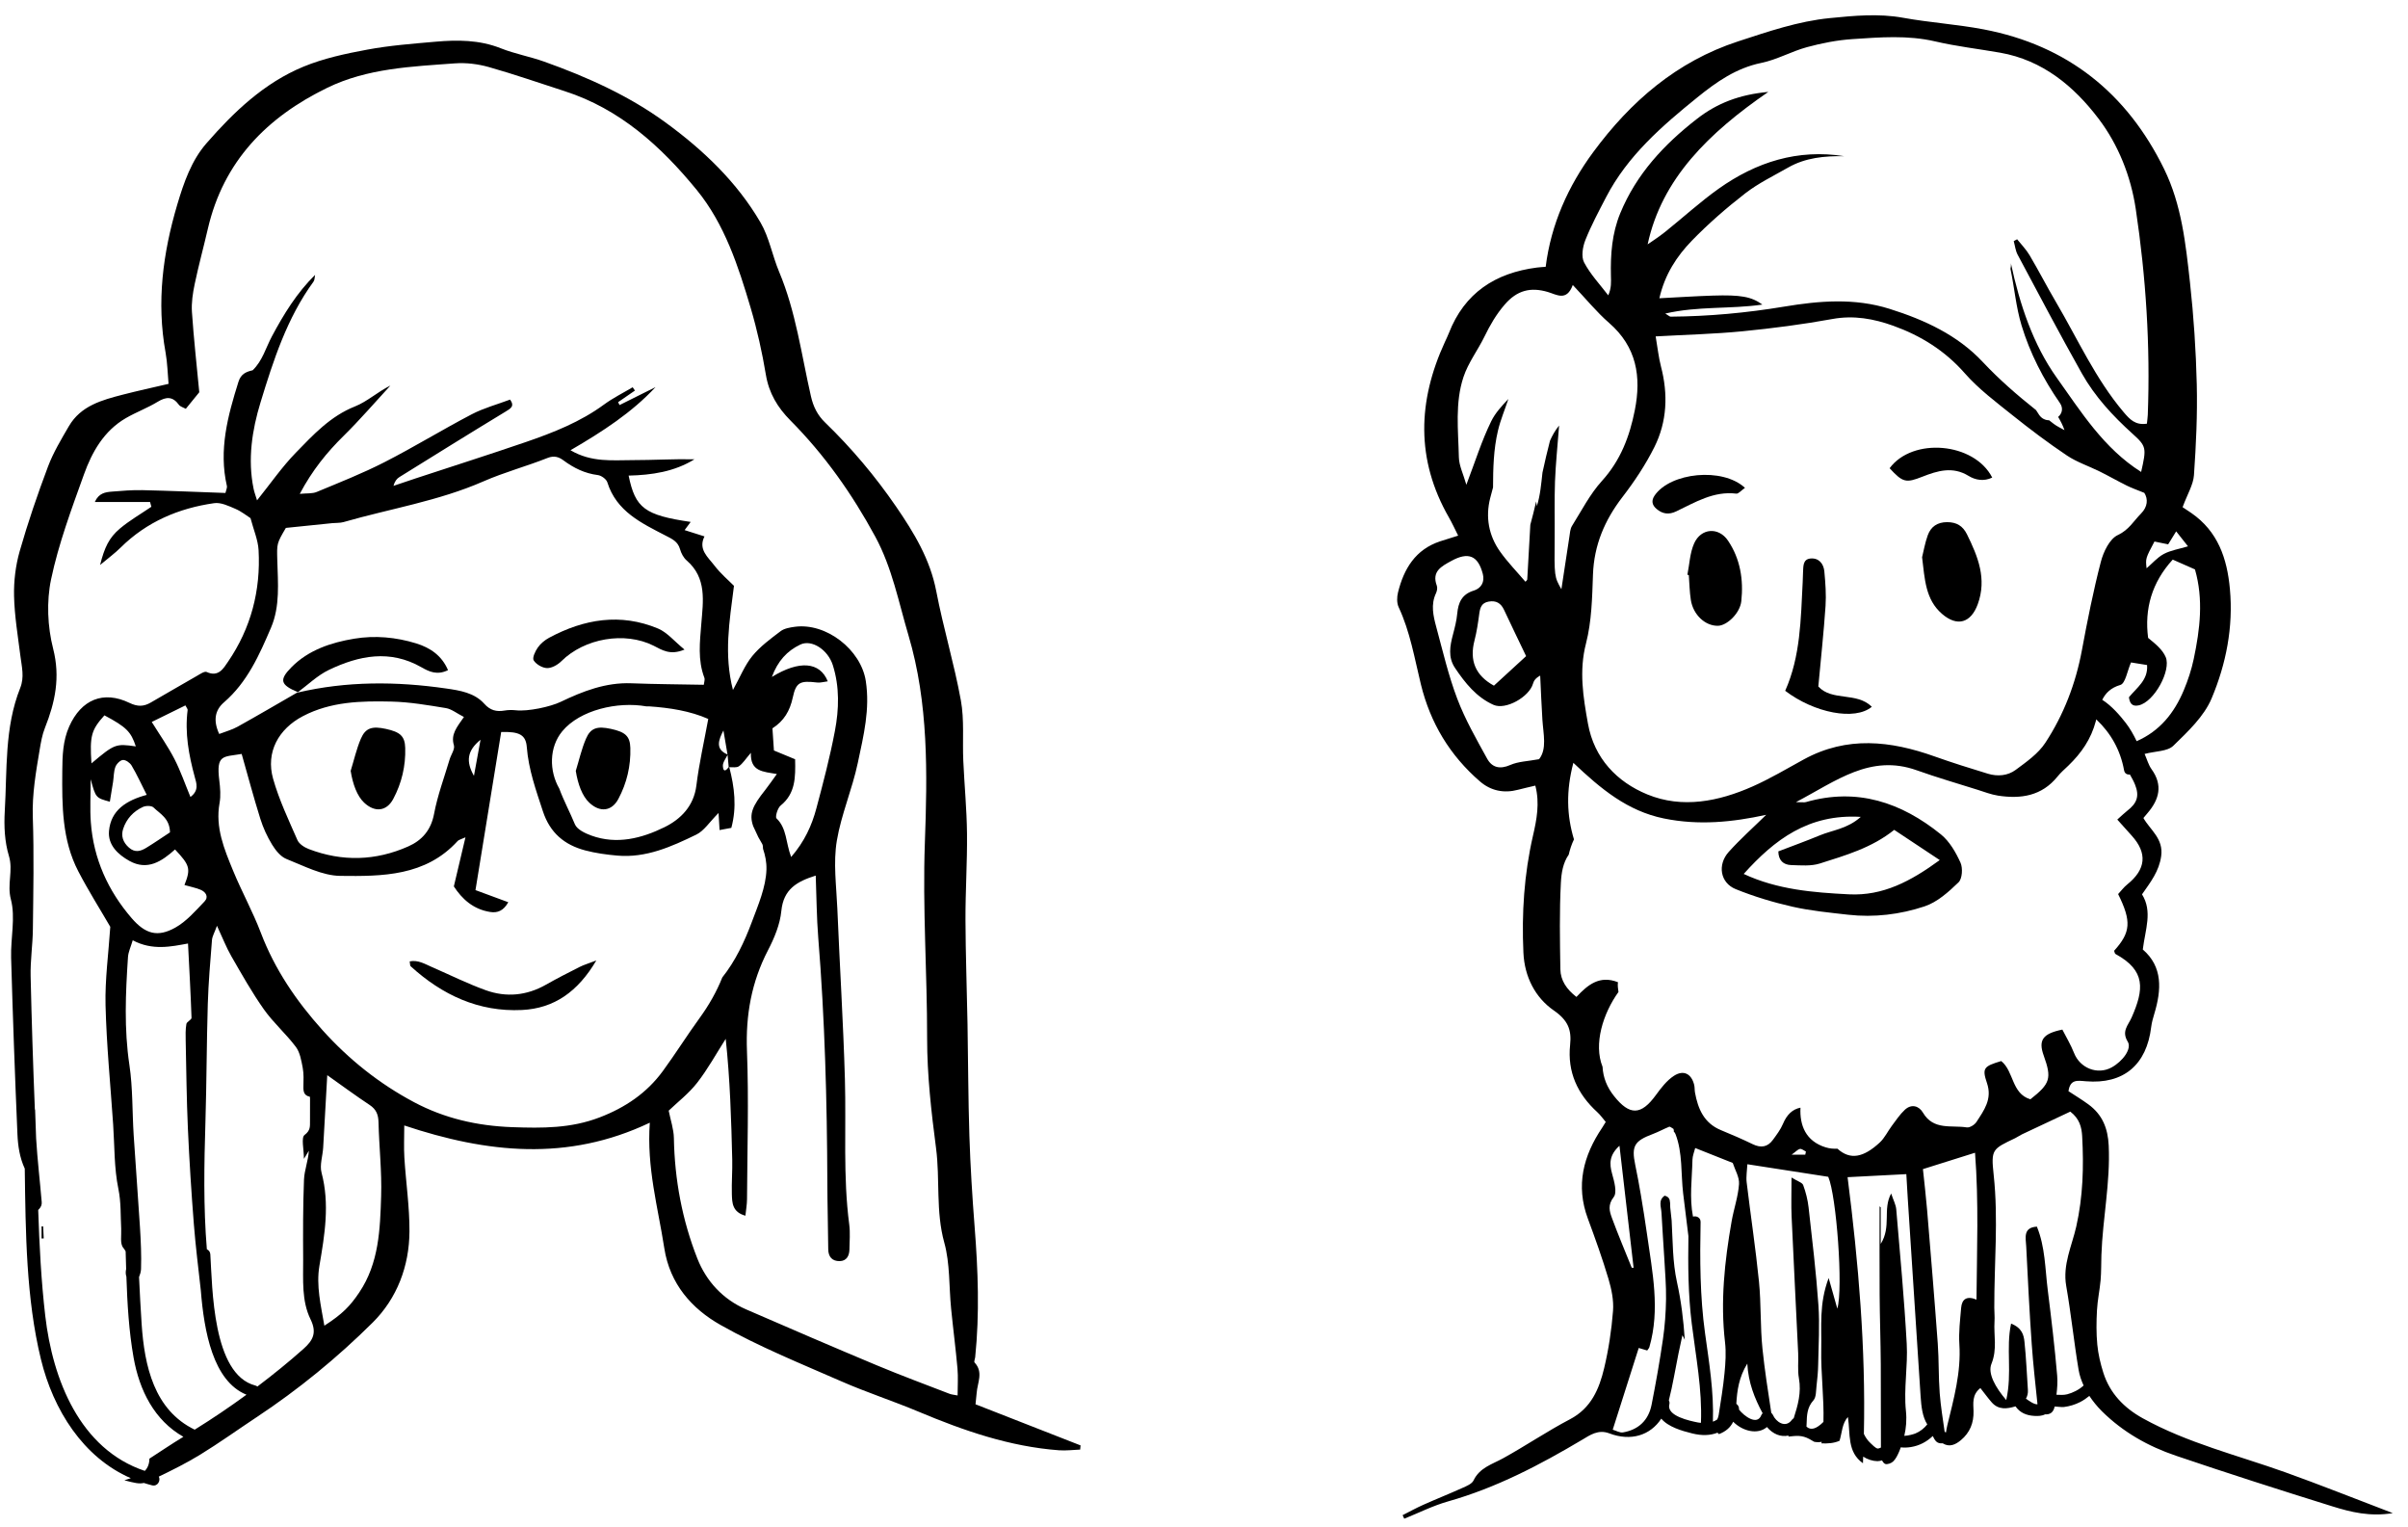
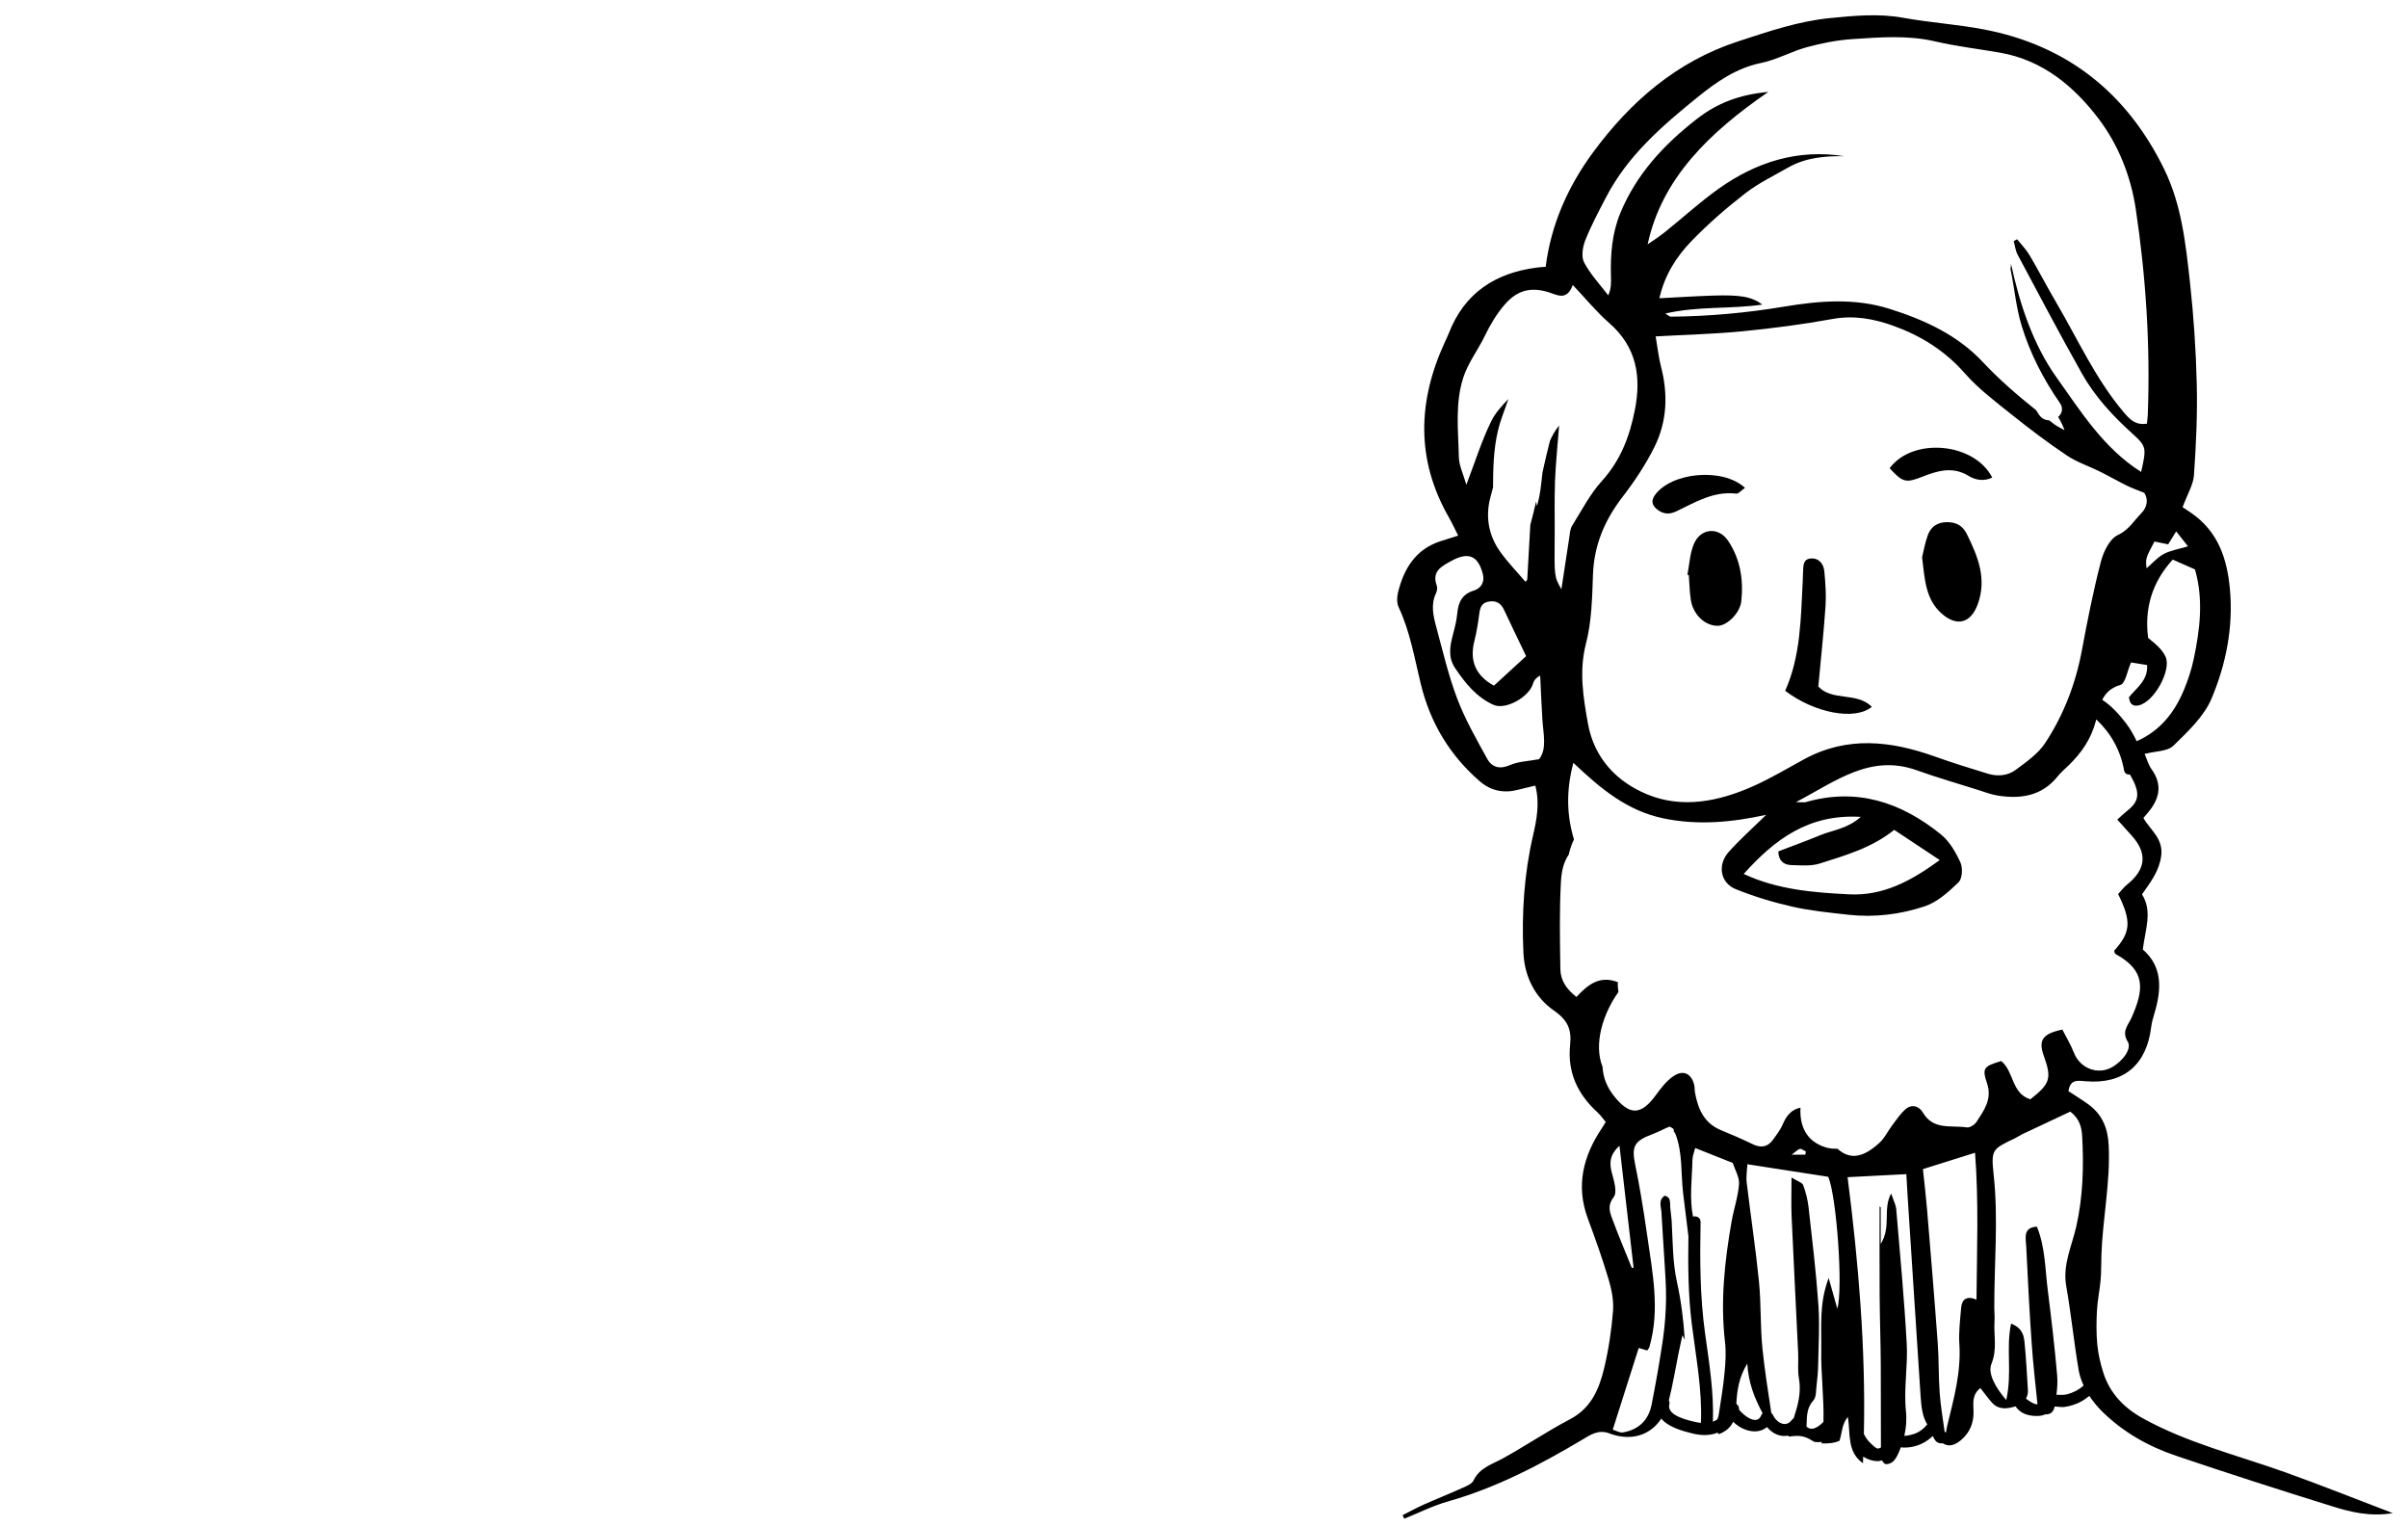
<svg xmlns="http://www.w3.org/2000/svg" width="164" height="104" viewBox="0 0 164 104" fill="none">
  <g clip-path="url(#clip0_148_3373)">
    <path fill-rule="evenodd" clip-rule="evenodd" d="M65.219 95.019C64.993 94.974 64.821 94.963 64.668 94.905C63.02 94.268 61.361 93.655 59.73 92.973C56.748 91.725 53.778 90.446 50.812 89.157C49.232 88.472 48.105 87.241 47.496 85.7C46.463 83.083 45.947 80.329 45.896 77.497C45.886 76.886 45.671 76.277 45.542 75.627C46.142 75.051 46.906 74.465 47.479 73.73C48.209 72.795 48.784 71.74 49.426 70.736C49.72 73.5 49.805 76.234 49.87 78.969C49.888 79.745 49.821 80.523 49.844 81.299C49.862 81.891 49.867 82.534 50.767 82.779C50.808 82.377 50.875 82.014 50.877 81.65C50.894 78.285 51.002 74.917 50.873 71.558C50.779 69.117 51.182 66.867 52.306 64.702C52.737 63.872 53.125 62.944 53.214 62.028C53.362 60.534 54.281 60.022 55.556 59.62C55.613 61.094 55.617 62.477 55.728 63.85C56.177 69.4 56.327 74.959 56.347 80.525C56.352 82.034 56.396 83.544 56.408 85.053C56.412 85.59 56.685 85.88 57.191 85.871C57.663 85.861 57.844 85.506 57.852 85.072C57.86 84.51 57.911 83.941 57.84 83.389C57.407 80.098 57.637 76.791 57.544 73.492C57.433 69.617 57.188 65.744 57.028 61.869C56.963 60.323 56.741 58.736 56.995 57.235C57.297 55.448 58.04 53.753 58.423 51.941C58.819 50.071 59.261 48.292 58.966 46.371C58.638 44.238 56.273 42.386 54.125 42.68C53.791 42.726 53.411 42.79 53.158 42.983C52.478 43.498 51.77 44.018 51.237 44.669C50.722 45.299 50.41 46.097 49.919 46.982C49.293 44.559 49.676 42.34 49.988 39.89C49.648 39.543 49.086 39.072 48.652 38.503C48.222 37.94 47.533 37.406 47.98 36.525C47.534 36.384 47.089 36.241 46.627 36.096C46.776 35.894 46.894 35.734 47.039 35.539C43.904 35.078 43.268 34.601 42.813 32.384C44.395 32.347 45.928 32.12 47.297 31.274C45.887 31.243 44.493 31.332 43.099 31.33C41.727 31.328 40.305 31.506 38.854 30.658C41.063 29.372 43.02 28.099 44.646 26.36C43.829 26.767 43.013 27.174 42.196 27.581C42.163 27.516 42.129 27.45 42.096 27.385C42.478 27.122 42.86 26.858 43.243 26.594C43.191 26.518 43.14 26.443 43.089 26.369C42.438 26.757 41.751 27.097 41.143 27.542C39.522 28.733 37.681 29.457 35.808 30.101C33.322 30.954 30.817 31.749 28.32 32.571C27.812 32.739 27.305 32.912 26.798 33.083C26.886 32.771 27.023 32.597 27.199 32.487C29.598 30.996 31.997 29.503 34.413 28.039C34.78 27.816 35.068 27.668 34.741 27.208C33.867 27.537 32.947 27.782 32.123 28.212C30.122 29.259 28.193 30.445 26.182 31.472C24.69 32.235 23.122 32.852 21.572 33.497C21.264 33.625 20.884 33.58 20.416 33.628C21.27 32.02 22.262 30.802 23.405 29.677C24.515 28.585 25.532 27.399 26.588 26.254C25.733 26.671 25.02 27.339 24.175 27.675C22.5 28.339 21.336 29.605 20.147 30.826C19.203 31.796 18.425 32.927 17.506 34.07C17.41 33.75 17.32 33.517 17.27 33.275C16.859 31.276 17.169 29.282 17.741 27.408C18.616 24.541 19.545 21.656 21.352 19.177C21.437 19.06 21.425 18.873 21.459 18.717C20.209 19.95 19.326 21.394 18.523 22.895C18.102 23.68 17.875 24.579 17.201 25.218C17.201 25.217 17.202 25.214 17.202 25.214C16.754 25.315 16.407 25.47 16.242 25.993C15.513 28.313 14.885 30.635 15.454 33.097C15.479 33.206 15.405 33.34 15.354 33.567C13.467 33.5 11.583 33.418 9.698 33.375C9.01 33.359 8.318 33.419 7.63 33.474C7.186 33.51 6.732 33.566 6.458 34.181H10.22C10.25 34.29 10.28 34.399 10.309 34.507C9.59 34.999 8.825 35.435 8.163 35.994C7.423 36.618 7.114 37.286 6.816 38.471C7.382 37.996 7.825 37.673 8.21 37.291C9.984 35.535 12.161 34.607 14.588 34.261C15.043 34.195 15.573 34.452 16.032 34.648C16.446 34.825 16.807 35.122 17.062 35.282C17.272 36.084 17.573 36.766 17.611 37.462C17.76 40.21 17.093 42.77 15.533 45.054C15.227 45.502 14.883 46.128 14.077 45.757C13.924 45.687 13.612 45.909 13.394 46.033C12.345 46.63 11.304 47.241 10.258 47.843C9.783 48.115 9.371 48.128 8.82 47.862C7.036 46.999 5.529 47.638 4.713 49.468C4.278 50.444 4.25 51.471 4.242 52.51C4.223 54.846 4.219 57.19 5.333 59.331C6.024 60.659 6.828 61.93 7.511 63.108C7.391 64.935 7.144 66.697 7.188 68.451C7.256 71.162 7.523 73.867 7.707 76.575C7.806 78.037 7.769 79.527 8.062 80.951C8.251 81.873 8.206 82.758 8.254 83.662C8.278 84.106 8.16 84.688 8.395 84.962C8.465 85.045 8.511 85.126 8.557 85.208C8.567 85.606 8.579 86.005 8.591 86.405C8.551 86.597 8.551 86.772 8.608 86.924C8.671 88.783 8.779 90.644 9.098 92.44C9.495 94.676 10.512 96.711 12.489 97.834C11.705 98.309 10.947 98.824 10.177 99.321C10.17 99.703 10.05 99.963 9.862 100.155C5.44 98.675 3.585 93.941 3.081 89.585C2.805 87.208 2.682 84.801 2.602 82.391C2.798 82.206 2.855 82.029 2.841 81.857C2.72 80.408 2.546 78.962 2.46 77.512C2.44 76.871 2.418 76.229 2.392 75.59C2.39 75.561 2.379 75.54 2.373 75.514C2.251 72.501 2.155 69.489 2.086 66.474C2.061 65.406 2.228 64.335 2.239 63.265C2.268 60.722 2.322 58.177 2.234 55.636C2.182 54.068 2.448 52.56 2.703 51.039C2.787 50.539 2.874 50.028 3.061 49.561C3.756 47.812 4.117 46.116 3.619 44.168C3.236 42.67 3.162 40.957 3.478 39.451C3.989 37.019 4.873 34.656 5.717 32.307C6.268 30.771 7.08 29.338 8.567 28.473C9.271 28.064 10.049 27.779 10.742 27.356C11.327 27 11.765 26.988 12.186 27.565C12.277 27.689 12.473 27.736 12.655 27.836C12.992 27.422 13.308 27.033 13.572 26.709C13.395 24.836 13.193 23.042 13.072 21.243C13.03 20.61 13.131 19.952 13.263 19.326C13.526 18.07 13.867 16.829 14.156 15.577C15.222 10.982 18.174 7.98 22.289 5.978C25.032 4.643 28.03 4.534 30.991 4.314C31.747 4.259 32.551 4.358 33.284 4.564C35.024 5.055 36.733 5.652 38.455 6.207C42.22 7.417 45.024 9.969 47.445 12.925C49.351 15.253 50.283 18.123 51.128 20.976C51.567 22.462 51.906 23.986 52.161 25.515C52.371 26.774 52.954 27.744 53.837 28.634C56.161 30.974 58.042 33.642 59.614 36.545C60.762 38.666 61.202 41.002 61.874 43.266C63.245 47.888 63.16 52.666 62.989 57.392C62.828 61.839 63.148 66.263 63.143 70.7C63.141 73.192 63.425 75.698 63.75 78.174C64.031 80.313 63.72 82.477 64.312 84.613C64.709 86.043 64.627 87.604 64.777 89.105C64.912 90.468 65.09 91.828 65.211 93.192C65.263 93.777 65.219 94.368 65.219 95.019ZM54.152 51.699C53.709 51.516 53.247 51.326 52.709 51.102C52.678 50.635 52.644 50.13 52.608 49.593C53.395 49.091 53.799 48.399 53.991 47.501C54.219 46.437 54.497 46.338 55.653 46.473C55.88 46.499 56.119 46.424 56.376 46.393C55.844 45.061 54.438 44.944 52.569 46.095C52.97 45.011 53.602 44.32 54.508 43.889C55.288 43.518 56.392 44.246 56.723 45.299C57.187 46.778 57.143 48.291 56.862 49.773C56.527 51.542 56.069 53.291 55.603 55.032C55.293 56.197 54.801 57.294 53.883 58.354C53.508 57.375 53.598 56.409 52.886 55.726C52.782 55.627 52.957 55.019 53.167 54.85C54.179 54.031 54.181 52.938 54.152 51.699ZM49.552 51.398C49.578 51.678 49.604 51.959 49.63 52.239C49.459 52.463 49.255 52.623 49.232 52.155C49.221 51.908 49.432 51.651 49.552 51.398ZM49.27 49.738C49.363 50.283 49.456 50.828 49.548 51.373C48.693 51.014 48.936 50.387 49.27 49.738ZM45.147 72.926C44.049 74.428 42.582 75.418 40.834 76.087C38.884 76.835 36.939 76.824 34.881 76.75C32.481 76.662 30.267 76.147 28.204 75.052C25.839 73.797 23.755 72.138 21.951 70.129C20.177 68.155 18.715 66.011 17.764 63.512C17.216 62.071 16.461 60.711 15.874 59.283C15.272 57.819 14.653 56.349 14.953 54.684C15.043 54.184 14.998 53.647 14.935 53.136C14.715 51.346 15.201 51.555 16.459 51.337C16.879 52.814 17.273 54.295 17.731 55.756C17.922 56.367 18.197 56.968 18.532 57.513C18.769 57.899 19.113 58.333 19.51 58.49C20.704 58.961 21.944 59.625 23.172 59.64C26.033 59.676 28.987 59.666 31.17 57.264C31.243 57.183 31.381 57.161 31.701 57.014C31.418 58.205 31.176 59.228 30.91 60.356C31.46 61.205 32.222 61.912 33.373 62.096C33.892 62.181 34.297 62.01 34.617 61.434C33.864 61.156 33.132 60.885 32.383 60.609C32.977 56.962 33.558 53.384 34.134 49.844C35.372 49.804 35.813 50.036 35.878 50.87C35.997 52.397 36.502 53.802 36.974 55.239C37.458 56.715 38.445 57.533 39.862 57.907C40.566 58.093 41.301 58.193 42.028 58.258C43.992 58.435 45.73 57.652 47.425 56.828C47.953 56.572 48.316 55.978 48.937 55.358C48.969 55.889 48.985 56.151 49.008 56.52C49.242 56.477 49.504 56.428 49.808 56.371C50.191 54.959 50.023 53.597 49.668 52.24C49.896 52.232 50.163 52.287 50.32 52.179C50.587 51.995 50.77 51.69 51.14 51.26C51.095 52.543 51.959 52.538 52.909 52.704C52.587 53.146 52.362 53.48 52.114 53.794C51.25 54.881 51.001 55.418 51.299 56.259C51.419 56.514 51.537 56.763 51.65 57.01C51.731 57.155 51.812 57.302 51.913 57.469C51.956 57.54 51.959 57.654 51.968 57.799C52.117 58.241 52.214 58.697 52.2 59.206C52.166 60.412 51.625 61.652 51.21 62.767C50.696 64.146 50.076 65.444 49.193 66.555C48.806 67.528 48.284 68.444 47.649 69.318C46.789 70.502 46.011 71.745 45.147 72.926ZM24.466 88.007C23.846 88.929 23.328 89.471 22.091 90.268C21.854 88.884 21.523 87.545 21.756 86.179C22.116 84.07 22.465 81.985 21.899 79.847C21.762 79.325 21.976 78.716 22.01 78.145C22.107 76.525 22.194 74.903 22.288 73.21C23.28 73.912 24.211 74.6 25.175 75.239C25.625 75.537 25.766 75.895 25.779 76.417C25.819 78.091 26.01 79.768 25.958 81.439C25.887 83.708 25.813 86.006 24.466 88.007ZM30.913 50.745C30.994 51.013 30.719 51.382 30.622 51.709C30.256 52.943 29.799 54.159 29.563 55.416C29.354 56.525 28.743 57.219 27.804 57.635C25.583 58.62 23.307 58.684 21.031 57.814C20.732 57.699 20.374 57.471 20.256 57.201C19.655 55.827 19.003 54.458 18.599 53.023C18.09 51.216 18.968 49.637 20.624 48.767C22.536 47.764 24.602 47.724 26.665 47.772C27.903 47.8 29.141 48.015 30.367 48.215C30.751 48.277 31.098 48.566 31.597 48.821C31.103 49.53 30.691 50.007 30.913 50.745ZM32.727 50.371C32.545 51.369 32.419 52.06 32.279 52.828C31.726 51.857 31.803 51.122 32.727 50.371ZM48.237 48.954C47.95 50.525 47.612 51.989 47.43 53.472C47.258 54.891 46.358 55.782 45.257 56.324C43.71 57.084 42.009 57.527 40.266 56.892C39.848 56.74 39.299 56.479 39.154 56.127C38.82 55.311 38.394 54.522 38.089 53.693C37.399 52.499 37.388 50.886 38.297 49.789C39.493 48.346 42.06 47.75 44.023 48.098C44.08 48.098 44.134 48.092 44.194 48.096C45.623 48.193 47.002 48.411 48.237 48.954ZM18.885 38.138C18.855 37.015 18.841 37.016 19.469 35.946C20.496 35.841 21.562 35.73 22.628 35.622C22.885 35.596 23.154 35.618 23.398 35.549C26.578 34.634 29.868 34.117 32.931 32.775C34.348 32.155 35.858 31.752 37.299 31.18C37.748 31.003 38.073 31.123 38.372 31.345C39.08 31.869 39.826 32.236 40.714 32.348C40.954 32.377 41.295 32.623 41.363 32.841C41.986 34.832 43.698 35.622 45.336 36.472C45.776 36.7 46.166 36.867 46.314 37.394C46.393 37.675 46.553 37.979 46.77 38.166C48.153 39.359 47.885 40.954 47.765 42.455C47.665 43.71 47.51 44.933 47.971 46.147C48.023 46.283 47.948 46.467 47.932 46.628C46.25 46.595 44.628 46.589 43.008 46.526C41.263 46.457 39.704 47.062 38.182 47.792C37.494 48.122 35.972 48.455 35.139 48.365C34.884 48.338 34.618 48.338 34.366 48.382C33.816 48.476 33.389 48.375 32.986 47.924C32.312 47.169 31.322 47.016 30.397 46.882C27.003 46.39 23.611 46.371 20.248 47.163L20.286 47.131C18.918 47.919 17.557 48.718 16.178 49.485C15.797 49.696 15.362 49.81 14.93 49.978C14.499 49.044 14.651 48.345 15.253 47.825C16.847 46.449 17.666 44.59 18.46 42.733C19.084 41.271 18.927 39.687 18.885 38.138ZM20.672 91.844C19.658 92.747 18.606 93.597 17.529 94.412C17.49 94.38 17.442 94.355 17.382 94.34C14.467 93.58 14.469 87.677 14.324 85.404C14.313 85.233 14.212 85.123 14.088 85.066C13.848 82.168 13.903 79.266 13.992 76.361C14.072 73.695 14.072 71.026 14.152 68.361C14.196 66.909 14.322 65.457 14.437 64.007C14.458 63.75 14.611 63.501 14.778 63.039C15.167 63.872 15.414 64.518 15.755 65.11C16.462 66.337 17.158 67.578 17.974 68.732C18.616 69.64 19.478 70.39 20.148 71.282C20.433 71.661 20.522 72.213 20.616 72.703C20.696 73.121 20.673 73.563 20.664 73.993C20.656 74.332 20.706 74.597 21.096 74.676C21.119 74.681 21.115 74.838 21.115 74.923C21.116 75.397 21.118 75.87 21.113 76.342C21.109 76.696 21.152 76.973 20.744 77.281C20.499 77.465 20.699 78.243 20.699 78.907C20.864 78.635 20.949 78.496 21.035 78.356C20.993 79.043 20.731 79.678 20.704 80.323C20.632 82.134 20.636 83.949 20.647 85.761C20.654 87.139 20.532 88.575 21.151 89.836C21.599 90.753 21.313 91.273 20.672 91.844ZM10.454 54.981C10.901 55.415 11.559 55.72 11.577 56.676C11.034 57.032 10.508 57.397 9.961 57.73C9.578 57.963 9.194 58.081 8.779 57.712C8.371 57.351 8.233 56.917 8.387 56.441C8.609 55.758 9.085 55.242 9.737 54.945C9.937 54.854 10.322 54.852 10.454 54.981ZM13.266 52.914C13.38 53.33 13.571 53.823 12.97 54.267C12.594 53.361 12.296 52.487 11.877 51.675C11.45 50.845 10.905 50.076 10.335 49.159C11.077 48.795 11.852 48.414 12.628 48.032C12.713 48.202 12.788 48.279 12.779 48.344C12.579 49.907 12.857 51.413 13.266 52.914ZM7.112 48.709C8.601 49.502 8.922 49.821 9.249 50.823C7.879 50.626 7.803 50.655 6.229 51.979C6.105 50.11 6.215 49.705 7.112 48.709ZM7.481 54.59C7.556 54.129 7.634 53.681 7.702 53.231C7.753 52.894 7.741 52.533 7.859 52.221C7.935 52.017 8.183 51.762 8.371 51.749C8.563 51.733 8.852 51.939 8.964 52.129C9.314 52.718 9.6 53.346 9.994 54.124C8.605 54.497 7.548 55.168 7.423 56.589C7.34 57.535 8.034 58.185 8.807 58.617C10.048 59.31 11.026 58.644 11.921 57.841C12.937 58.924 13.001 59.149 12.563 60.263C12.93 60.367 13.296 60.441 13.639 60.576C14.016 60.725 14.232 61.066 13.928 61.383C13.312 62.027 12.697 62.74 11.936 63.165C10.738 63.835 9.902 63.602 8.968 62.521C7.351 60.645 6.368 58.474 6.186 55.989C6.118 55.058 6.175 54.117 6.175 53.061C6.522 54.328 6.522 54.328 7.481 54.59ZM13.26 97.348C10.496 96.013 9.839 93.006 9.647 90.166C9.574 89.097 9.522 88.028 9.47 86.957C9.542 86.776 9.599 86.594 9.605 86.412C9.637 85.471 9.592 84.524 9.534 83.584C9.403 81.484 9.238 79.388 9.104 77.291C9.002 75.698 9.049 74.085 8.813 72.513C8.445 70.059 8.553 67.621 8.716 65.172C8.74 64.814 8.911 64.465 9.04 64.025C10.383 64.741 11.655 64.454 12.805 64.245C12.893 65.987 12.987 67.645 13.044 69.305C13.048 69.44 12.718 69.57 12.693 69.727C12.629 70.107 12.638 70.5 12.647 70.888C12.689 72.878 12.708 74.868 12.797 76.856C12.895 79.03 13.033 81.203 13.204 83.372C13.32 84.838 13.503 86.302 13.677 87.87C13.9 90.644 14.5 94.04 16.787 94.968C15.643 95.804 14.468 96.599 13.26 97.348ZM66.439 95.62C66.476 95.263 66.502 95.055 66.517 94.847C66.567 94.152 66.991 93.433 66.374 92.775C66.321 92.716 66.404 92.534 66.417 92.409C66.721 89.455 66.611 86.506 66.379 83.552C66.218 81.489 66.09 79.422 66.022 77.354C65.939 74.812 65.94 72.266 65.894 69.722C65.852 67.357 65.763 64.991 65.755 62.625C65.749 60.666 65.88 58.707 65.859 56.749C65.842 55.096 65.68 53.447 65.606 51.795C65.544 50.425 65.683 49.024 65.441 47.69C64.987 45.196 64.245 42.755 63.767 40.265C63.348 38.08 62.25 36.274 61.028 34.493C59.606 32.422 57.998 30.513 56.195 28.77C55.676 28.268 55.39 27.689 55.23 26.985C54.581 24.14 54.206 21.227 53.062 18.505C52.599 17.403 52.389 16.169 51.796 15.151C50.191 12.393 47.889 10.21 45.344 8.351C42.837 6.519 39.997 5.244 37.069 4.199C36.096 3.851 35.061 3.668 34.103 3.286C32.647 2.708 31.155 2.709 29.65 2.841C28.103 2.977 26.546 3.095 25.022 3.378C23.545 3.651 22.042 3.972 20.661 4.542C17.993 5.643 15.925 7.62 14.062 9.757C13.044 10.923 12.523 12.415 12.075 13.924C11.091 17.239 10.653 20.573 11.277 24.009C11.404 24.71 11.416 25.431 11.48 26.137C10.374 26.396 9.369 26.613 8.374 26.87C6.947 27.239 5.504 27.624 4.69 29.022C4.172 29.913 3.63 30.811 3.269 31.77C2.555 33.665 1.898 35.584 1.342 37.529C1.063 38.505 0.934 39.564 0.957 40.581C0.989 41.951 1.22 43.32 1.392 44.685C1.483 45.408 1.671 46.108 1.377 46.844C0.299 49.544 0.491 52.416 0.325 55.233C0.265 56.245 0.315 57.322 0.607 58.28C0.91 59.277 0.469 60.208 0.74 61.236C1.067 62.476 0.719 63.88 0.757 65.21C0.872 69.214 1.015 73.218 1.187 77.219C1.221 78.029 1.341 78.828 1.686 79.573C1.746 83.934 1.776 88.411 2.789 92.561C3.628 96.001 5.659 99.24 8.908 100.653C8.764 100.7 8.617 100.745 8.47 100.796C9.17 100.978 9.462 101.052 9.8 100.977C9.986 101.036 10.17 101.093 10.362 101.14C10.744 101.231 10.956 100.807 10.815 100.545C11.761 100.09 12.702 99.618 13.596 99.074C14.92 98.265 16.183 97.355 17.478 96.498C20.326 94.613 22.969 92.451 25.381 90.056C27.037 88.411 27.876 86.215 27.887 83.847C27.895 82.173 27.644 80.5 27.54 78.824C27.497 78.126 27.533 77.422 27.533 76.635C33.16 78.512 38.65 79.112 44.256 76.446C44.035 79.507 44.815 82.221 45.242 84.986C45.621 87.436 47.121 89.117 49.079 90.222C51.696 91.7 54.512 92.837 57.274 94.046C59.009 94.808 60.82 95.393 62.568 96.127C65.643 97.419 68.77 98.503 72.127 98.752C72.603 98.787 73.086 98.723 73.566 98.705C73.575 98.61 73.584 98.515 73.593 98.42C71.214 97.489 68.835 96.557 66.439 95.62Z" fill="black" />
-     <path fill-rule="evenodd" clip-rule="evenodd" d="M2.938 83.504C2.951 83.779 2.965 84.052 2.978 84.327C2.929 84.329 2.881 84.331 2.831 84.333C2.831 84.057 2.831 83.783 2.831 83.507C2.867 83.506 2.902 83.505 2.938 83.504Z" fill="black" />
-     <path fill-rule="evenodd" clip-rule="evenodd" d="M40.613 65.399C39.358 67.526 37.741 68.666 35.547 68.772C32.602 68.915 30.116 67.75 27.969 65.795C27.92 65.751 27.935 65.636 27.903 65.461C28.483 65.349 28.948 65.645 29.429 65.854C30.646 66.382 31.839 66.98 33.086 67.427C34.482 67.928 35.873 67.795 37.189 67.046C37.935 66.623 38.701 66.232 39.468 65.845C39.755 65.7 40.068 65.609 40.613 65.399Z" fill="black" />
-     <path fill-rule="evenodd" clip-rule="evenodd" d="M20.286 47.131C19.108 46.633 18.983 46.307 19.857 45.425C21.016 44.256 22.555 43.75 24.128 43.489C25.536 43.256 26.969 43.385 28.346 43.81C29.306 44.107 30.09 44.64 30.513 45.631C29.774 45.996 29.227 45.736 28.699 45.434C26.563 44.212 24.45 44.634 22.402 45.614C21.619 45.989 20.966 46.635 20.25 47.161C20.247 47.163 20.286 47.131 20.286 47.131Z" fill="black" />
+     <path fill-rule="evenodd" clip-rule="evenodd" d="M20.286 47.131C19.108 46.633 18.983 46.307 19.857 45.425C21.016 44.256 22.555 43.75 24.128 43.489C25.536 43.256 26.969 43.385 28.346 43.81C29.306 44.107 30.09 44.64 30.513 45.631C29.774 45.996 29.227 45.736 28.699 45.434C26.563 44.212 24.45 44.634 22.402 45.614C20.247 47.163 20.286 47.131 20.286 47.131Z" fill="black" />
    <path fill-rule="evenodd" clip-rule="evenodd" d="M46.619 44.23C45.634 44.645 45.085 44.254 44.514 43.967C42.547 42.981 39.808 43.46 38.231 45.023C37.984 45.268 37.585 45.497 37.261 45.491C36.94 45.484 36.516 45.237 36.347 44.966C36.239 44.794 36.452 44.342 36.629 44.091C36.82 43.82 37.106 43.583 37.402 43.424C39.78 42.146 42.262 41.733 44.816 42.798C45.441 43.06 45.923 43.663 46.619 44.23Z" fill="black" />
    <path fill-rule="evenodd" clip-rule="evenodd" d="M23.883 52.491C24.108 51.761 24.277 51.005 24.575 50.305C24.893 49.559 25.347 49.428 26.283 49.632C27.249 49.844 27.575 50.119 27.598 50.928C27.634 52.149 27.36 53.32 26.783 54.401C26.33 55.251 25.523 55.339 24.795 54.649C24.321 54.2 24.026 53.397 23.883 52.491Z" fill="black" />
    <path fill-rule="evenodd" clip-rule="evenodd" d="M39.214 52.491C39.439 51.761 39.608 51.005 39.907 50.305C40.225 49.559 40.678 49.428 41.615 49.632C42.581 49.844 42.907 50.119 42.93 50.928C42.965 52.149 42.692 53.32 42.114 54.401C41.662 55.251 40.854 55.339 40.127 54.649C39.653 54.2 39.358 53.397 39.214 52.491Z" fill="black" />
  </g>
  <g clip-path="url(#clip1_148_3373)">
    <path fill-rule="evenodd" clip-rule="evenodd" d="M138.714 83.492C138.719 83.503 138.72 83.512 138.725 83.522C138.73 83.522 138.733 83.521 138.739 83.521L138.714 83.492Z" fill="black" />
    <path fill-rule="evenodd" clip-rule="evenodd" d="M140.793 94.938C140.553 95 140.303 94.982 140.057 94.971C140.112 94.533 140.143 94.092 140.106 93.661C139.94 91.718 139.707 89.779 139.465 87.842C139.282 86.393 139.294 84.908 138.725 83.524C137.766 83.582 137.968 84.294 137.998 84.873C138.109 87.093 138.216 89.313 138.374 91.53C138.47 92.889 138.624 94.247 138.766 95.62C138.545 95.647 138.177 95.378 137.98 95.236C138.073 95.071 138.129 94.879 138.113 94.644C138.038 93.554 137.996 92.459 137.88 91.373C137.833 90.919 137.722 90.424 136.968 90.126C136.603 91.809 137.057 93.477 136.637 95.333C135.904 94.475 135.364 93.52 135.629 92.869C136.04 91.854 135.776 90.928 135.839 89.97C135.859 89.665 135.825 89.357 135.824 89.05C135.815 86.034 136.108 83.021 135.782 80C135.594 78.255 135.685 78.246 137.248 77.499C137.406 77.423 137.55 77.316 137.708 77.24C138.813 76.718 139.919 76.2 141 75.692C141.624 76.171 141.775 76.743 141.809 77.375C141.922 79.438 141.867 81.475 141.407 83.517C141.107 84.843 140.469 86.115 140.722 87.563C141.054 89.459 141.248 91.378 141.566 93.276C141.629 93.656 141.755 94.005 141.907 94.341C141.593 94.638 141.151 94.845 140.793 94.938ZM121.994 58.904C122.648 58.924 123.347 58.988 123.95 58.795C125.689 58.24 127.468 57.74 129.008 56.507C130.006 57.168 131 57.829 132.109 58.564C130.137 60.003 128.244 61.014 125.925 60.896C123.486 60.772 121.058 60.58 118.757 59.508C120.857 57.173 123.168 55.405 126.731 55.623C125.815 56.444 124.806 56.52 123.936 56.883C123.017 57.265 122.077 57.602 121.116 57.972C121.123 58.58 121.454 58.888 121.994 58.904ZM134.603 76.404C134.479 76.594 134.146 76.799 133.946 76.766C132.906 76.601 131.682 76.981 130.966 75.763C130.696 75.303 130.187 75.145 129.734 75.565C129.396 75.879 129.134 76.276 128.854 76.648C128.568 77.029 128.359 77.487 128.016 77.803C126.927 78.805 126.021 79.017 125.14 78.215C124.885 78.228 124.617 78.212 124.33 78.122C122.986 77.704 122.561 76.629 122.624 75.423C122.09 75.527 121.702 75.883 121.433 76.522C121.27 76.912 121.001 77.264 120.749 77.611C120.386 78.111 119.929 78.182 119.367 77.908C118.66 77.564 117.936 77.254 117.209 76.954C116.054 76.479 115.643 75.508 115.439 74.391C115.408 74.219 115.426 74.037 115.384 73.869C115.2 73.122 114.669 72.828 114.011 73.251C113.521 73.568 113.131 74.078 112.779 74.562C111.766 75.955 110.989 75.969 109.928 74.635C109.44 74.025 109.184 73.374 109.143 72.636C108.521 71.093 109.175 69.01 110.228 67.545C110.192 67.32 110.165 67.095 110.192 66.879C108.941 66.392 108.142 67.052 107.365 67.883C106.704 67.368 106.283 66.769 106.271 65.998C106.24 64.033 106.202 62.062 106.306 60.102C106.34 59.448 106.447 58.755 106.84 58.194C106.923 57.836 107.039 57.482 107.197 57.156C106.703 55.52 106.652 53.849 107.156 51.942C109.042 53.731 110.846 55.225 113.323 55.731C115.692 56.215 117.987 55.985 120.29 55.482C119.397 56.357 118.519 57.138 117.738 58.007C116.954 58.88 117.157 60.112 118.207 60.54C119.456 61.047 120.766 61.441 122.081 61.739C123.32 62.02 124.598 62.14 125.864 62.285C127.64 62.486 129.409 62.27 131.075 61.716C131.94 61.429 132.712 60.733 133.388 60.079C133.645 59.831 133.689 59.105 133.521 58.736C133.202 58.035 132.776 57.291 132.19 56.817C129.497 54.638 126.479 53.616 122.996 54.615C122.877 54.649 122.739 54.619 122.314 54.619C125.06 53.181 127.381 51.319 130.549 52.452C131.911 52.939 133.306 53.342 134.687 53.778C135.147 53.922 135.604 54.102 136.076 54.175C137.634 54.415 139.06 54.202 140.128 52.878C140.346 52.607 140.616 52.376 140.868 52.133C141.752 51.279 142.418 50.328 142.741 49.094C142.751 49.058 142.759 49.02 142.768 48.982C143.769 49.927 144.413 51.078 144.664 52.453C144.705 52.681 144.882 52.759 145.059 52.737C145.185 52.959 145.311 53.18 145.405 53.414C145.721 54.196 145.554 54.685 144.878 55.207C144.678 55.363 144.497 55.543 144.201 55.806C144.557 56.202 144.868 56.552 145.182 56.898C146.264 58.094 146.158 59.195 144.876 60.226C144.641 60.415 144.457 60.666 144.258 60.879C145.177 62.738 145.12 63.482 143.985 64.74C144.016 64.815 144.024 64.931 144.081 64.961C146.16 66.092 146.014 67.381 145.18 69.277C144.939 69.824 144.474 70.212 144.914 70.932C145.209 71.411 144.568 72.27 143.811 72.684C142.847 73.21 141.658 72.729 141.256 71.7C141.037 71.142 140.721 70.621 140.46 70.107C139.113 70.382 138.813 70.83 139.19 71.876C139.748 73.426 139.638 73.787 138.282 74.853C136.99 74.466 137.167 72.946 136.297 72.249C135.112 72.603 134.977 72.723 135.326 73.75C135.698 74.843 135.122 75.606 134.603 76.404ZM134.611 88.493C133.955 88.221 133.617 88.453 133.566 89.055C133.498 89.876 133.392 90.707 133.445 91.526C133.569 93.441 133.066 95.248 132.62 97.07C132.583 97.223 132.558 97.38 132.535 97.536C132.507 97.518 132.475 97.507 132.443 97.496C132.319 96.621 132.175 95.748 132.106 94.868C132.019 93.742 132.057 92.608 131.974 91.482C131.752 88.437 131.497 85.396 131.245 82.353C131.17 81.452 131.062 80.553 130.964 79.607C132.177 79.225 133.254 78.887 134.512 78.492C134.772 81.846 134.639 85.138 134.611 88.493ZM130.45 97.607C130.329 97.655 129.987 97.758 129.695 97.77C129.819 97.233 129.869 96.679 129.805 96.065C129.649 94.563 129.944 93.017 129.86 91.501C129.692 88.446 129.406 85.398 129.147 82.349C129.12 82.029 128.95 81.721 128.8 81.267C128.205 82.356 128.834 83.508 128.089 84.702V82.209C128.063 82.186 128.037 82.164 128.012 82.141C128.012 84.15 128 86.16 128.015 88.171C128.025 89.745 128.083 91.319 128.093 92.894C128.105 94.785 128.092 96.675 128.103 98.566C128.017 98.609 127.928 98.64 127.883 98.635C127.732 98.613 127.494 98.36 127.393 98.266C127.193 98.082 127.053 97.87 126.942 97.638C127.07 91.799 126.577 86 125.832 80.156C127.19 80.085 128.469 80.019 129.833 79.949C129.867 80.531 129.895 81.049 129.928 81.566C130.22 86.071 130.509 90.577 130.806 95.081C130.853 95.777 130.927 96.463 131.259 96.991C131.041 97.26 130.776 97.474 130.45 97.607ZM122.02 78.625C122.309 78.416 122.439 78.261 122.591 78.233C122.711 78.212 122.859 78.346 122.994 78.411C122.98 78.482 122.964 78.554 122.95 78.625H122.02ZM125.133 89.108C124.942 88.431 124.778 87.851 124.543 87.022C123.874 88.799 124.069 90.348 124.038 91.868C124.006 93.519 124.235 95.169 124.188 96.82C123.707 97.303 123.322 97.415 123.032 97.141C123.035 97.075 123.039 97.015 123.042 96.94C123.06 96.367 123.07 95.835 123.505 95.353C123.702 95.134 123.677 94.701 123.718 94.36C123.773 93.886 123.821 93.408 123.829 92.931C123.852 91.577 123.94 90.215 123.846 88.868C123.691 86.646 123.424 84.429 123.176 82.214C123.118 81.698 122.987 81.18 122.808 80.693C122.744 80.522 122.435 80.44 122.014 80.179C122.014 81.263 121.984 82.047 122.019 82.829C122.159 85.935 122.32 89.041 122.467 92.146C122.494 92.715 122.418 93.299 122.518 93.853C122.694 94.825 122.442 95.702 122.163 96.57C122.12 96.6 122.076 96.63 122.043 96.675C121.603 97.288 120.939 96.801 120.748 96.347C120.722 96.285 120.677 96.248 120.636 96.205C120.405 94.691 120.183 93.272 120.036 91.847C119.88 90.326 119.949 88.783 119.797 87.261C119.571 85.006 119.228 82.761 118.959 80.509C118.912 80.116 118.986 79.707 119.007 79.275C120.963 79.579 122.732 79.853 124.515 80.13C125.072 81.402 125.543 87.722 125.133 89.108ZM119.962 96.347C119.68 97.111 118.759 96.402 118.437 95.98C118.458 95.817 118.376 95.674 118.255 95.588C118.304 94.698 118.426 93.788 119.002 92.848C119.072 94.14 119.489 95.195 120.047 96.233C120.018 96.269 119.981 96.295 119.962 96.347ZM117.934 83.163C117.456 85.888 117.161 88.622 117.485 91.396C117.566 92.086 117.519 92.8 117.451 93.494C117.36 94.45 117.199 95.4 117.053 96.349C117.038 96.453 116.999 96.554 116.956 96.653C116.864 96.717 116.764 96.765 116.659 96.805C116.73 94.766 116.404 92.801 116.125 90.787C115.776 88.265 115.771 85.754 115.821 83.213C115.828 82.9 115.539 82.778 115.303 82.84C115.05 81.558 115.24 80.261 115.267 78.969C115.273 78.697 115.391 78.426 115.454 78.17C116.366 78.532 117.171 78.853 118.011 79.186C118.159 79.65 118.472 80.152 118.438 80.628C118.379 81.48 118.083 82.313 117.934 83.163ZM115.845 96.883C115.771 96.875 115.702 96.873 115.622 96.856C115.108 96.752 113.49 96.421 113.693 95.632C113.72 95.522 113.701 95.43 113.659 95.353C113.929 94.302 114.097 93.223 114.316 92.159C114.401 91.745 114.493 91.332 114.582 90.919C114.644 91.023 114.695 91.127 114.745 91.231C114.659 89.916 114.501 88.605 114.211 87.295C113.909 85.923 113.928 84.501 113.849 83.101C113.819 82.813 113.784 82.524 113.755 82.236C113.745 82.13 113.749 82.018 113.745 81.912C113.737 81.842 113.724 81.774 113.714 81.704C113.675 81.574 113.585 81.466 113.375 81.415C112.92 81.725 113.136 82.177 113.157 82.576C113.209 83.621 113.292 84.665 113.351 85.71C113.402 86.626 113.481 87.543 113.468 88.459C113.454 89.371 113.388 90.288 113.257 91.19C113.039 92.686 112.775 94.176 112.482 95.658C112.274 96.706 111.597 97.353 110.535 97.535C110.32 97.572 110.073 97.418 109.837 97.351C110.444 95.445 111.024 93.62 111.607 91.786C111.798 91.842 111.994 91.9 112.185 91.957C112.243 91.868 112.311 91.803 112.333 91.726C113.074 89.16 112.536 86.618 112.177 84.073C112.049 83.167 111.905 82.264 111.753 81.362C111.638 80.675 111.509 79.99 111.368 79.308C111.106 78.035 111.306 77.69 112.57 77.216C112.952 77.073 113.312 76.872 113.689 76.719C113.741 76.698 113.84 76.794 113.972 76.867C114 76.924 114.003 76.988 113.997 77.054C114.042 77.095 114.082 77.145 114.109 77.214C114.608 78.493 114.472 79.93 114.635 81.276C114.753 82.243 114.873 83.208 114.992 84.174C114.962 86.166 114.974 88.154 115.22 90.136C115.5 92.392 115.936 94.602 115.845 96.883ZM109.79 82.953C109.618 82.487 109.48 82.055 109.905 81.507C110.15 81.19 109.937 80.44 109.794 79.922C109.605 79.24 109.592 78.662 110.296 78.015C110.629 80.888 110.943 83.606 111.258 86.325C111.216 86.325 111.173 86.323 111.131 86.322C110.681 85.2 110.208 84.087 109.79 82.953ZM105.905 32.785C105.951 31.589 106.076 30.396 106.185 28.978C105.908 29.313 105.718 29.662 105.563 30.014C105.376 30.73 105.21 31.453 105.052 32.178C104.966 32.945 104.904 33.716 104.671 34.465C104.653 34.347 104.638 34.249 104.622 34.144C104.5 34.677 104.369 35.207 104.225 35.733C104.156 36.972 104.087 38.211 104.016 39.45C104.012 39.512 103.925 39.57 103.892 39.612C103.312 38.93 102.677 38.282 102.16 37.552C101.39 36.464 101.164 35.211 101.489 33.924C101.552 33.678 101.621 33.434 101.685 33.189C101.69 31.891 101.719 30.595 102.02 29.325C102.197 28.575 102.499 27.878 102.729 27.166C102.282 27.64 101.837 28.12 101.563 28.681C100.913 30.004 100.472 31.428 99.868 33.009C99.66 32.278 99.371 31.709 99.358 31.134C99.317 29.304 99.084 27.436 99.674 25.665C99.995 24.697 100.649 23.846 101.103 22.916C101.483 22.135 101.897 21.413 102.481 20.738C103.322 19.764 104.239 19.536 105.412 19.88C106.019 20.058 106.698 20.544 107.116 19.405C108.025 20.363 108.741 21.249 109.588 21.986C111.466 23.616 111.795 25.644 111.341 27.933C110.988 29.722 110.37 31.35 109.1 32.749C108.285 33.647 107.716 34.769 107.065 35.809C106.935 36.017 106.924 36.307 106.883 36.563C106.701 37.729 106.527 38.895 106.341 40.122C105.855 39.269 105.858 39.269 105.883 36.594C105.895 35.324 105.859 34.053 105.905 32.785ZM101.385 40.964C101.895 40.873 102.219 41.068 102.433 41.523C102.942 42.61 103.466 43.691 103.938 44.677C103.162 45.39 102.498 45.999 101.746 46.688C100.478 45.989 100.068 44.972 100.424 43.604C100.576 43.017 100.665 42.412 100.745 41.81C100.8 41.39 100.893 41.051 101.385 40.964ZM104.822 51.694C104.065 51.836 103.411 51.846 102.861 52.088C102.149 52.402 101.615 52.262 101.284 51.66C100.552 50.33 99.788 48.998 99.251 47.586C98.648 46.001 98.263 44.333 97.818 42.691C97.615 41.939 97.434 41.169 97.799 40.396C97.87 40.246 97.911 40.028 97.857 39.883C97.492 38.907 98.172 38.564 98.84 38.197C99.998 37.561 100.661 37.82 100.99 39.084C101.129 39.617 100.886 40.057 100.373 40.214C99.561 40.464 99.315 41.029 99.246 41.791C99.202 42.267 99.079 42.738 98.957 43.202C98.751 43.98 98.605 44.749 99.093 45.478C99.782 46.506 100.557 47.476 101.714 47.993C102.548 48.367 104.146 47.454 104.406 46.556C104.463 46.361 104.568 46.178 104.897 46.004C104.945 47.005 104.983 48.007 105.047 49.007C105.112 49.995 105.368 51.001 104.822 51.694ZM107.97 16.355C108.369 15.351 108.885 14.39 109.384 13.428C110.846 10.61 113.184 8.583 115.603 6.629C116.909 5.573 118.243 4.635 119.958 4.283C121.023 4.065 122.011 3.497 123.068 3.21C124.079 2.936 125.129 2.731 126.173 2.662C128.047 2.538 129.924 2.383 131.801 2.82C133.255 3.159 134.746 3.329 136.219 3.587C139.123 4.095 141.258 5.882 142.932 8.09C144.273 9.86 145.125 12 145.459 14.233C146.154 18.873 146.454 23.545 146.278 28.24C146.27 28.414 146.244 28.587 146.218 28.849C145.429 28.968 145.054 28.56 144.626 28.055C142.713 25.793 141.515 23.105 140.036 20.587C139.413 19.529 138.852 18.436 138.228 17.38C137.996 16.987 137.665 16.652 137.379 16.292C137.302 16.334 137.225 16.375 137.148 16.418C137.234 16.728 137.266 17.067 137.415 17.345C138.857 20.047 140.287 22.758 141.788 25.428C142.676 27.005 143.901 28.328 145.247 29.542C146.19 30.393 146.196 30.504 145.825 32.136C143.257 30.511 141.715 28.012 140.085 25.731C138.461 23.456 137.557 20.726 136.954 17.927C136.969 18.055 136.955 18.181 136.925 18.307C137.195 19.581 137.297 20.89 137.68 22.157C138.25 24.04 139.167 25.823 140.289 27.437C140.548 27.807 140.433 28.166 140.173 28.389C140.338 28.667 140.491 28.959 140.605 29.289C140.364 29.151 140.103 29.037 139.883 28.87C139.774 28.787 139.667 28.701 139.557 28.617C139.309 28.616 139.06 28.511 138.882 28.256C138.807 28.149 138.739 28.034 138.666 27.924C137.391 26.911 136.163 25.848 135.035 24.644C133.327 22.822 131.088 21.784 128.698 21.032C126.301 20.277 123.901 20.481 121.514 20.878C118.948 21.304 116.378 21.542 113.782 21.562C113.715 21.563 113.647 21.487 113.416 21.35C115.658 20.832 117.838 21.058 120.03 20.739C119.284 20.199 118.561 20.067 116.647 20.128C115.471 20.166 114.296 20.244 113.014 20.309C113.382 18.691 114.198 17.447 115.227 16.387C116.351 15.23 117.582 14.158 118.859 13.168C119.75 12.477 120.792 11.975 121.779 11.411C122.964 10.733 124.272 10.613 125.604 10.636C122.433 10.133 119.608 11.036 117.058 12.845C115.78 13.752 114.617 14.823 113.389 15.804C112.952 16.154 112.476 16.454 112.215 16.639C113.177 12.156 116.405 9.028 120.434 6.258C118.476 6.439 116.956 7.017 115.572 8.095C113.322 9.843 111.445 11.859 110.348 14.524C109.786 15.889 109.681 17.32 109.714 18.772C109.724 19.19 109.757 19.607 109.532 20.111C108.969 19.37 108.312 18.679 107.886 17.867C107.681 17.477 107.79 16.811 107.97 16.355ZM147.665 37.065C147.846 36.772 147.995 36.531 148.211 36.181C148.507 36.557 148.735 36.845 149.016 37.2C148.396 37.387 147.836 37.471 147.366 37.722C146.924 37.959 146.575 38.372 146.196 38.696C146.122 38.026 146.122 38.026 146.732 36.873C147.038 36.936 147.358 37.001 147.665 37.065ZM113.123 24.958C112.959 24.326 112.893 23.67 112.761 22.906C114.821 22.79 116.752 22.745 118.669 22.558C120.722 22.356 122.773 22.091 124.801 21.721C126.255 21.455 127.621 21.707 128.934 22.178C130.806 22.85 132.46 23.872 133.813 25.415C134.757 26.492 135.938 27.373 137.066 28.276C138.264 29.234 139.493 30.161 140.767 31.014C141.448 31.47 142.257 31.735 143.001 32.103C143.625 32.413 144.231 32.76 144.856 33.07C145.193 33.237 145.552 33.36 146.04 33.559C146.309 33.973 146.271 34.511 145.821 34.965C145.319 35.47 144.99 36.085 144.236 36.434C143.679 36.692 143.259 37.571 143.082 38.251C142.566 40.236 142.167 42.252 141.792 44.268C141.37 46.541 140.556 48.664 139.298 50.581C138.814 51.321 138.011 51.882 137.278 52.424C136.738 52.825 136.04 52.884 135.382 52.682C134.167 52.312 132.954 51.932 131.759 51.507C128.762 50.438 125.793 50.103 122.857 51.706C121.702 52.337 120.567 53.017 119.365 53.55C117.052 54.575 114.571 55.071 112.194 54.094C110.124 53.243 108.575 51.64 108.15 49.274C107.826 47.466 107.532 45.693 108.016 43.815C108.405 42.308 108.436 40.694 108.492 39.121C108.565 37.118 109.285 35.425 110.494 33.851C111.316 32.784 112.076 31.641 112.676 30.439C113.541 28.704 113.615 26.843 113.123 24.958ZM149.491 38.772C150.082 40.818 149.833 42.852 149.406 44.874C149.254 45.597 149.017 46.314 148.731 46.996C148.076 48.56 147.088 49.783 145.519 50.469C145.313 50.032 145.074 49.608 144.769 49.213C144.395 48.731 143.821 48.059 143.176 47.651C143.398 47.205 143.751 46.831 144.409 46.639C144.756 46.537 144.881 45.68 145.136 45.107C145.432 45.154 145.801 45.214 146.229 45.283C146.31 46.303 145.532 46.819 144.994 47.476C145.046 47.862 145.188 48.132 145.66 48.029C146.719 47.798 147.883 45.645 147.498 44.741C147.282 44.233 146.798 43.839 146.3 43.435C146.044 41.465 146.549 39.663 147.976 38.104C148.52 38.344 148.989 38.55 149.491 38.772ZM155.642 100.251C152.38 99.085 148.988 98.263 145.929 96.569C144.661 95.865 143.698 94.876 143.252 93.476C143.054 92.853 142.901 92.204 142.839 91.556C142.765 90.783 142.775 89.997 142.817 89.22C142.853 88.533 143.004 87.853 143.065 87.166C143.113 86.6 143.1 86.029 143.119 85.46C143.205 82.971 143.733 80.516 143.616 78.005C143.561 76.82 143.182 75.896 142.24 75.204C141.792 74.875 141.314 74.588 140.876 74.3C140.996 73.485 141.472 73.575 142.057 73.625C144.63 73.843 146.202 72.506 146.51 69.928C146.547 69.626 146.633 69.326 146.721 69.034C147.216 67.394 147.306 65.831 145.938 64.652C146.104 63.295 146.615 62.066 145.885 60.898C146.477 60.05 147.043 59.329 147.189 58.301C147.36 57.102 146.445 56.52 145.98 55.699C146.1 55.555 146.184 55.454 146.269 55.355C147.063 54.425 147.313 53.46 146.535 52.377C146.323 52.083 146.226 51.707 146.061 51.336C146.807 51.141 147.617 51.17 148.017 50.78C149.009 49.814 150.111 48.782 150.627 47.55C151.609 45.212 152.109 42.708 151.871 40.111C151.681 38.018 151.053 36.179 149.234 34.925C148.985 34.753 148.732 34.589 148.648 34.534C148.978 33.641 149.377 33.008 149.423 32.35C149.566 30.299 149.662 28.236 149.614 26.181C149.559 23.864 149.405 21.544 149.152 19.24C148.86 16.605 148.584 13.947 147.392 11.512C144.859 6.339 140.802 3.088 135.099 2C133.287 1.655 131.434 1.539 129.619 1.211C127.941 0.907 126.295 1.067 124.626 1.232C122.459 1.446 120.433 2.147 118.383 2.815C114.192 4.182 111.045 6.919 108.504 10.365C106.806 12.669 105.633 15.27 105.271 18.166C105.018 18.188 104.845 18.196 104.674 18.218C101.834 18.584 99.742 19.947 98.677 22.682C98.597 22.886 98.501 23.083 98.409 23.282C96.552 27.308 96.421 31.294 98.678 35.23C98.906 35.627 99.096 36.047 99.31 36.472C98.833 36.622 98.457 36.735 98.085 36.858C96.397 37.416 95.612 38.73 95.214 40.336C95.135 40.653 95.124 41.059 95.257 41.343C96.04 43.016 96.338 44.826 96.77 46.593C97.417 49.237 98.748 51.441 100.798 53.212C101.537 53.85 102.428 54.031 103.39 53.776C103.756 53.679 104.127 53.599 104.565 53.494C104.878 54.686 104.657 55.817 104.406 56.903C103.801 59.533 103.631 62.179 103.754 64.865C103.828 66.521 104.564 67.929 105.82 68.801C106.792 69.474 107.044 70.118 106.935 71.15C106.742 72.99 107.432 74.493 108.784 75.727C109.003 75.926 109.175 76.177 109.361 76.395C109.259 76.562 109.193 76.676 109.12 76.784C107.831 78.696 107.306 80.717 108.141 82.971C108.643 84.327 109.132 85.69 109.545 87.075C109.754 87.776 109.913 88.543 109.857 89.26C109.756 90.568 109.558 91.88 109.254 93.156C108.916 94.573 108.375 95.88 106.925 96.64C105.373 97.453 103.914 98.444 102.379 99.292C101.625 99.709 100.775 99.93 100.356 100.809C100.242 101.044 99.881 101.19 99.605 101.313C98.726 101.71 97.828 102.066 96.948 102.459C96.464 102.674 95.999 102.931 95.526 103.17C95.564 103.25 95.601 103.331 95.638 103.411C96.631 103.013 97.598 102.523 98.621 102.234C101.9 101.307 104.872 99.752 107.777 98.023C108.287 97.719 108.849 97.313 109.604 97.6C111.07 98.158 112.4 97.737 113.144 96.597C113.609 97.158 114.541 97.43 115.249 97.604C115.917 97.769 116.484 97.746 116.972 97.555C117.007 97.587 117.034 97.621 117.07 97.652C117.542 97.471 117.857 97.195 118.041 96.809C118.675 97.446 119.705 97.718 120.341 97.169C120.744 97.65 121.285 97.87 121.813 97.747C121.806 97.772 121.801 97.796 121.796 97.82C122.333 97.765 122.711 97.704 123.237 97.989C123.33 98.039 123.446 98.109 123.56 98.175C123.733 98.205 123.905 98.211 124.069 98.176C124.064 98.211 124.058 98.246 124.054 98.282C124.477 98.299 124.895 98.277 125.284 98.105C125.453 97.575 125.452 96.912 125.856 96.49C126.031 97.666 125.793 98.865 126.88 99.635C126.886 99.484 126.888 99.335 126.894 99.184C127.185 99.376 127.547 99.488 127.862 99.493C127.973 99.495 128.076 99.466 128.18 99.44C128.233 99.549 128.308 99.646 128.388 99.679C128.529 99.737 128.811 99.636 128.938 99.512C129.12 99.335 129.24 99.082 129.343 98.844C129.387 98.747 129.417 98.649 129.454 98.552C129.678 98.578 129.914 98.57 130.142 98.533C130.727 98.438 131.226 98.171 131.634 97.781C131.781 98.071 131.89 98.317 132.307 98.276C132.769 98.563 133.176 98.373 133.551 98.062C134.157 97.556 134.431 96.892 134.41 96.091C134.397 95.56 134.292 94.974 134.876 94.515C135.163 94.879 135.39 95.193 135.644 95.484C136.111 96.021 136.708 95.932 137.269 95.76C137.565 96.192 138.013 96.386 138.563 96.412C138.807 96.424 139.064 96.42 139.282 96.305C139.604 96.326 139.85 96.191 139.935 95.772C140.151 95.779 140.418 95.825 140.563 95.806C140.953 95.757 141.325 95.644 141.675 95.466C141.891 95.356 142.101 95.211 142.298 95.05C142.542 95.415 142.822 95.763 143.149 96.09C144.589 97.516 146.303 98.481 148.187 99.12C151.724 100.321 155.282 101.459 158.848 102.57C160.104 102.961 161.401 103.285 162.965 103.031C160.387 102.049 158.031 101.106 155.642 100.251Z" fill="black" />
    <path fill-rule="evenodd" clip-rule="evenodd" d="M130.906 37.944C131.011 37.526 131.104 36.965 131.295 36.441C131.507 35.861 131.945 35.555 132.61 35.554C133.257 35.554 133.679 35.807 133.964 36.384C134.711 37.898 135.33 39.413 134.697 41.144C134.23 42.417 133.301 42.697 132.265 41.801C131.129 40.82 131.091 39.433 130.906 37.944Z" fill="black" />
    <path fill-rule="evenodd" clip-rule="evenodd" d="M123.839 46.744C124.772 47.767 126.453 47.099 127.483 48.125C126.333 49.09 123.563 48.546 121.583 47.037C122.63 44.691 122.645 42.152 122.775 39.629C122.786 39.411 122.784 39.191 122.798 38.973C122.823 38.584 122.774 38.089 123.29 38.032C123.859 37.969 124.198 38.371 124.249 38.904C124.322 39.687 124.383 40.482 124.331 41.264C124.21 43.047 124.016 44.826 123.839 46.744Z" fill="black" />
    <path fill-rule="evenodd" clip-rule="evenodd" d="M114.922 39.136C115.066 38.419 115.091 37.649 115.383 36.998C115.85 35.953 117.05 35.869 117.687 36.811C118.524 38.048 118.751 39.472 118.595 40.932C118.506 41.76 117.615 42.604 116.997 42.611C116.139 42.623 115.32 41.869 115.158 40.86C115.069 40.301 115.063 39.728 115.019 39.161C114.986 39.153 114.954 39.145 114.922 39.136Z" fill="black" />
    <path fill-rule="evenodd" clip-rule="evenodd" d="M135.683 32.519C135.113 32.793 134.542 32.692 134.07 32.403C132.989 31.739 131.957 32.055 130.93 32.458C129.814 32.897 129.598 32.865 128.695 31.882C130.255 29.764 134.452 30.114 135.683 32.519Z" fill="black" />
    <path fill-rule="evenodd" clip-rule="evenodd" d="M118.844 33.218C118.585 33.397 118.403 33.63 118.252 33.612C116.706 33.426 115.456 34.203 114.16 34.821C113.659 35.06 113.23 35.001 112.823 34.655C112.512 34.391 112.45 34.091 112.693 33.736C113.764 32.178 117.301 31.796 118.844 33.218Z" fill="black" />
  </g>
  <defs>
    <clipPath id="clip0_148_3373">
-       <rect width="74.392" height="99.964" fill="white" transform="translate(0 2.129)" />
-     </clipPath>
+       </clipPath>
    <clipPath id="clip1_148_3373">
      <rect width="69.32" height="103.192" fill="white" transform="translate(94.681 0.438)" />
    </clipPath>
  </defs>
</svg>